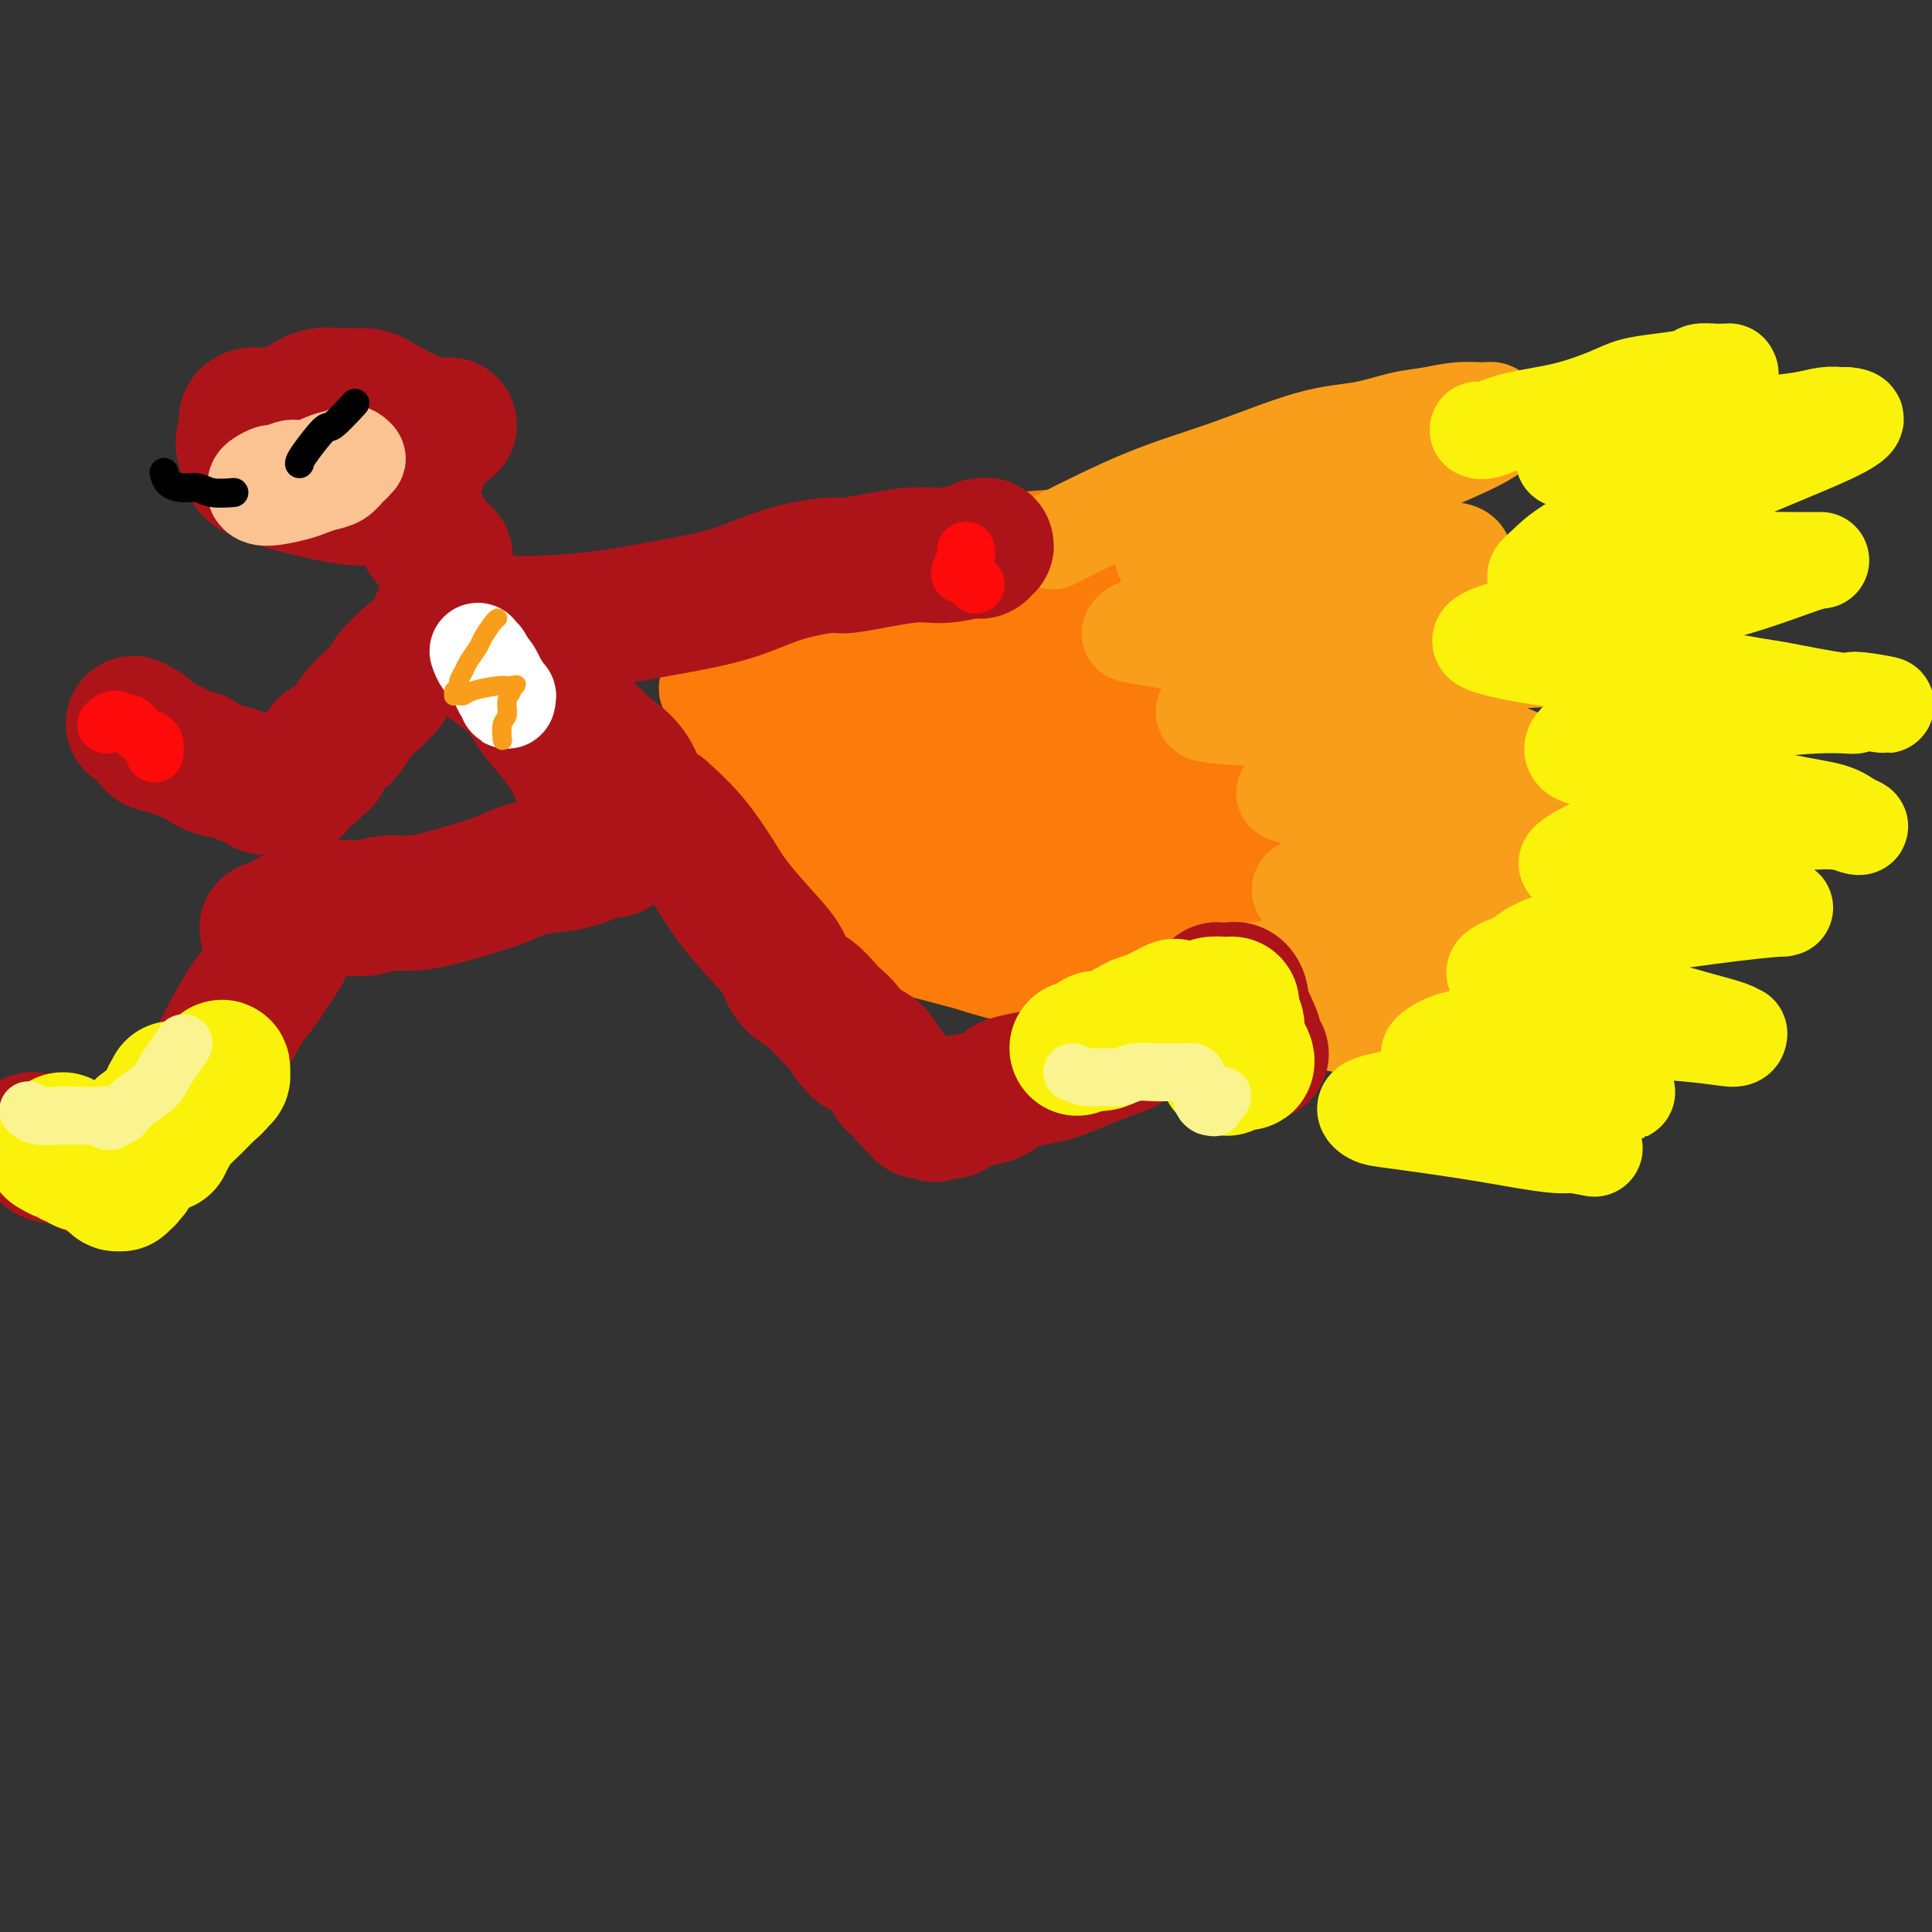
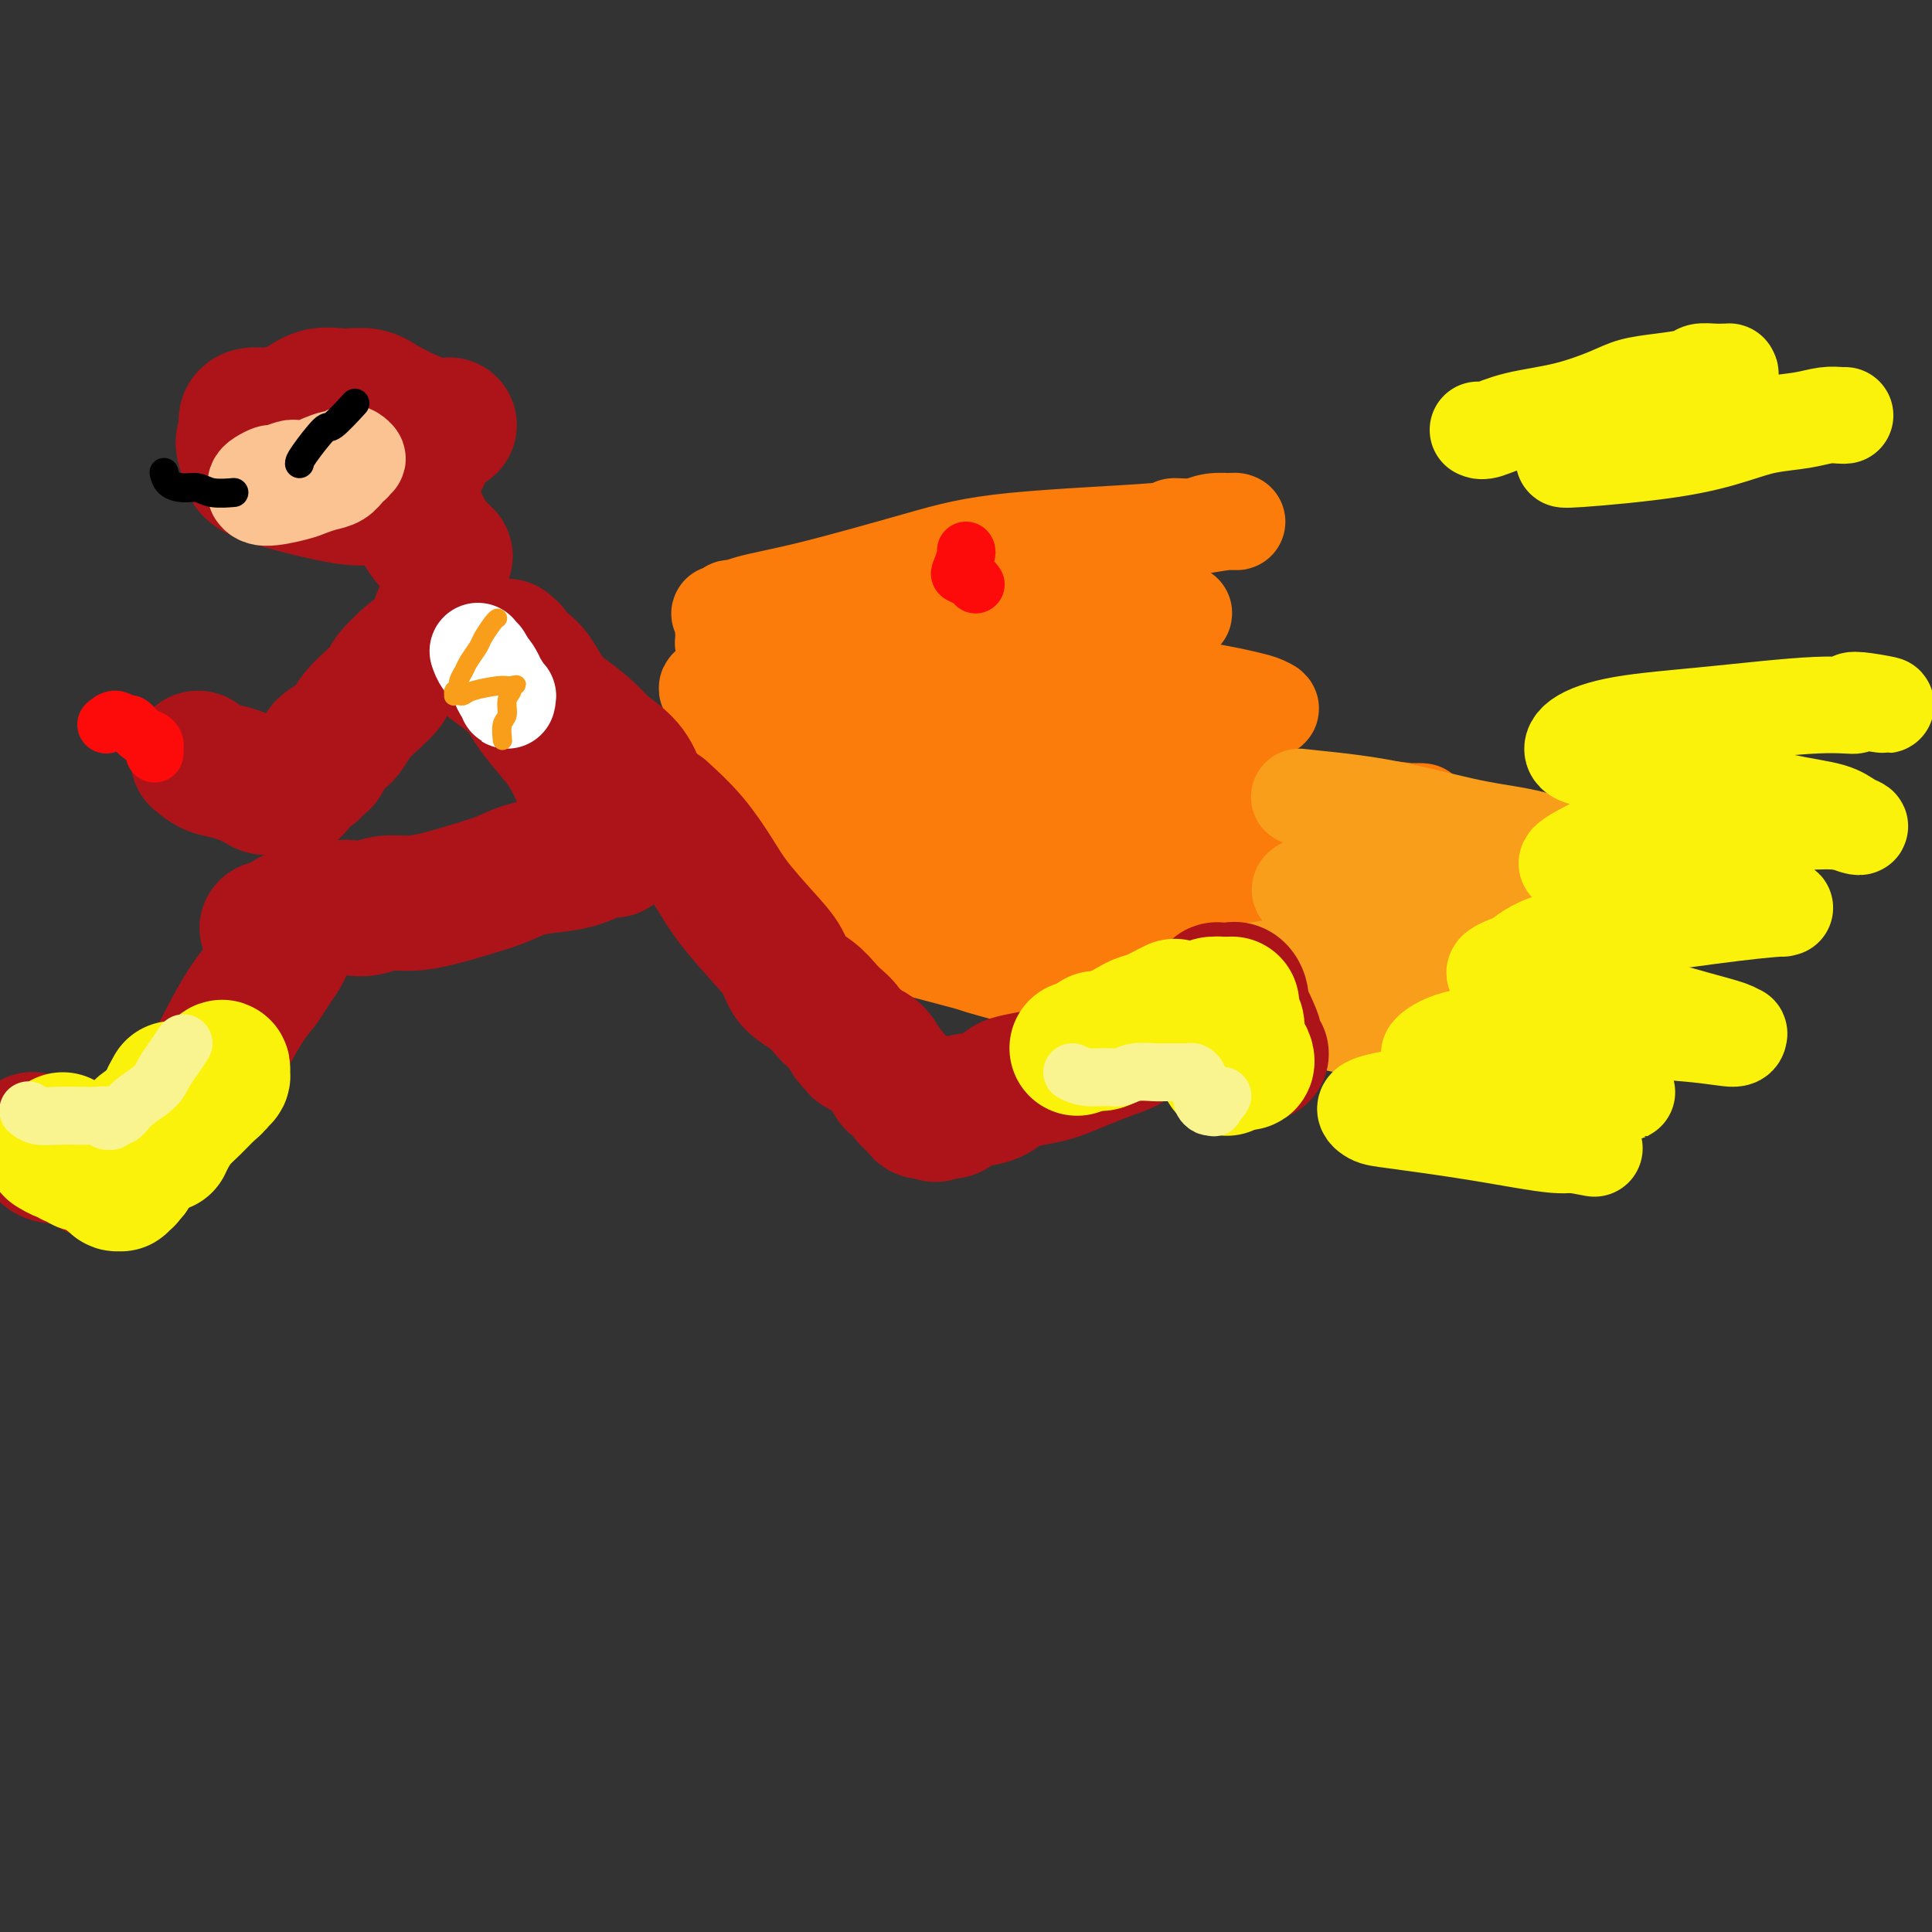
<svg xmlns="http://www.w3.org/2000/svg" viewBox="0 0 400 400" version="1.1">
  <rect x="0" y="0" width="400" height="400" fill="#333333" stroke="none" />
  <g fill="none" stroke="rgb(251,123,11)" stroke-width="20" stroke-linecap="round" stroke-linejoin="round">
    <path d="M166,125c0.000,0.000 0.100,0.100 0.1,0.1" />
    <path d="M152,126c-0.342,-0.117 -0.683,-0.233 -1,0c-0.317,0.233 -0.608,0.817 -1,1c-0.392,0.183 -0.883,-0.033 -1,0c-0.117,0.033 0.140,0.315 1,0c0.860,-0.315 2.322,-1.225 5,-2c2.678,-0.775 6.574,-1.413 13,-3c6.426,-1.587 15.384,-4.123 22,-6c6.616,-1.877 10.890,-3.095 20,-4c9.110,-0.905 23.055,-1.496 29,-2c5.945,-0.504 3.889,-0.920 4,-1c0.111,-0.080 2.387,0.175 4,0c1.613,-0.175 2.562,-0.779 4,-1c1.438,-0.221 3.366,-0.061 4,0c0.634,0.061 -0.026,0.021 0,0c0.026,-0.021 0.739,-0.022 1,0c0.261,0.022 0.071,0.066 0,0c-0.071,-0.066 -0.024,-0.242 -2,0c-1.976,0.242 -5.977,0.901 -12,2c-6.023,1.099 -14.070,2.636 -22,4c-7.930,1.364 -15.743,2.554 -23,4c-7.257,1.446 -13.957,3.147 -20,5c-6.043,1.853 -11.428,3.856 -16,5c-4.572,1.144 -8.330,1.428 -10,2c-1.670,0.572 -1.252,1.432 -1,2c0.252,0.568 0.337,0.845 0,1c-0.337,0.155 -1.096,0.187 1,0c2.096,-0.187 7.048,-0.594 12,-1" />
    <path d="M163,132c5.754,-0.503 13.638,-1.259 21,-2c7.362,-0.741 14.202,-1.466 21,-2c6.798,-0.534 13.552,-0.875 18,-1c4.448,-0.125 6.588,-0.033 9,0c2.412,0.033 5.094,0.007 7,0c1.906,-0.007 3.034,0.005 4,0c0.966,-0.005 1.769,-0.027 2,0c0.231,0.027 -0.109,0.103 0,0c0.109,-0.103 0.666,-0.385 -3,0c-3.666,0.385 -11.557,1.437 -22,3c-10.443,1.563 -23.438,3.638 -33,5c-9.562,1.362 -15.691,2.011 -21,3c-5.309,0.989 -9.799,2.319 -13,3c-3.201,0.681 -5.113,0.715 -6,1c-0.887,0.285 -0.748,0.823 0,1c0.748,0.177 2.106,-0.006 2,0c-0.106,0.006 -1.674,0.200 9,0c10.674,-0.200 33.592,-0.793 43,-1c9.408,-0.207 5.307,-0.028 9,0c3.693,0.028 15.181,-0.094 23,0c7.819,0.094 11.969,0.402 16,1c4.031,0.598 7.942,1.484 10,2c2.058,0.516 2.262,0.663 3,1c0.738,0.337 2.011,0.866 0,1c-2.011,0.134 -7.304,-0.127 -15,0c-7.696,0.127 -17.795,0.642 -29,2c-11.205,1.358 -23.517,3.558 -35,5c-11.483,1.442 -22.138,2.126 -29,3c-6.862,0.874 -9.931,1.937 -13,3" />
    <path d="M141,160c-18.756,2.390 -5.148,1.366 0,1c5.148,-0.366 1.834,-0.073 5,0c3.166,0.073 12.811,-0.074 21,0c8.189,0.074 14.920,0.370 23,1c8.080,0.630 17.508,1.594 22,2c4.492,0.406 4.047,0.252 13,1c8.953,0.748 27.304,2.396 38,3c10.696,0.604 13.737,0.162 18,0c4.263,-0.162 9.749,-0.045 12,0c2.251,0.045 1.268,0.016 1,0c-0.268,-0.016 0.180,-0.021 0,0c-0.180,0.021 -0.986,0.068 -2,0c-1.014,-0.068 -2.235,-0.253 -9,-1c-6.765,-0.747 -19.072,-2.058 -33,-3c-13.928,-0.942 -29.475,-1.517 -44,-1c-14.525,0.517 -28.026,2.125 -37,3c-8.974,0.875 -13.420,1.015 -16,1c-2.580,-0.015 -3.294,-0.186 -2,0c1.294,0.186 4.596,0.729 7,1c2.404,0.271 3.911,0.271 9,1c5.089,0.729 13.761,2.187 23,3c9.239,0.813 19.044,0.982 27,2c7.956,1.018 14.063,2.885 20,4c5.937,1.115 11.705,1.477 16,2c4.295,0.523 7.115,1.208 9,2c1.885,0.792 2.833,1.690 4,2c1.167,0.310 2.553,0.030 3,0c0.447,-0.030 -0.045,0.188 -1,0c-0.955,-0.188 -2.372,-0.781 -10,-2c-7.628,-1.219 -21.465,-3.062 -30,-4c-8.535,-0.938 -11.767,-0.969 -15,-1" />
    <path d="M213,177c-14.734,-1.129 -23.568,-0.453 -31,0c-7.432,0.453 -13.463,0.683 -18,1c-4.537,0.317 -7.579,0.723 -9,1c-1.421,0.277 -1.220,0.426 1,1c2.220,0.574 6.458,1.573 13,3c6.542,1.427 15.387,3.281 24,5c8.613,1.719 16.993,3.302 23,5c6.007,1.698 9.642,3.512 14,5c4.358,1.488 9.441,2.651 14,4c4.559,1.349 8.595,2.884 12,4c3.405,1.116 6.178,1.814 8,2c1.822,0.186 2.692,-0.138 3,0c0.308,0.138 0.053,0.738 -1,0c-1.053,-0.738 -2.905,-2.815 -8,-6c-5.095,-3.185 -13.433,-7.477 -23,-10c-9.567,-2.523 -20.364,-3.279 -31,-4c-10.636,-0.721 -21.110,-1.409 -29,-2c-7.890,-0.591 -13.196,-1.084 -17,-1c-3.804,0.084 -6.107,0.745 -7,1c-0.893,0.255 -0.375,0.103 0,0c0.375,-0.103 0.607,-0.158 1,0c0.393,0.158 0.947,0.529 10,3c9.053,2.471 26.604,7.043 34,9c7.396,1.957 4.636,1.299 7,2c2.364,0.701 9.854,2.761 15,4c5.146,1.239 7.950,1.656 10,2c2.050,0.344 3.345,0.614 4,1c0.655,0.386 0.670,0.887 1,1c0.330,0.113 0.973,-0.162 -1,-2c-1.973,-1.838 -6.564,-5.239 -13,-8c-6.436,-2.761 -14.718,-4.880 -23,-7" />
    <path d="M196,191c-7.261,-1.868 -13.912,-3.036 -19,-4c-5.088,-0.964 -8.612,-1.722 -11,-2c-2.388,-0.278 -3.641,-0.074 -4,0c-0.359,0.074 0.177,0.020 1,0c0.823,-0.020 1.932,-0.005 3,0c1.068,0.005 2.095,0.001 3,0c0.905,-0.001 1.687,-0.000 2,0c0.313,0.000 0.156,0.000 0,0" />
  </g>
  <g fill="none" stroke="rgb(249,158,27)" stroke-width="20" stroke-linecap="round" stroke-linejoin="round">
-     <path d="M218,112c6.546,-3.294 13.092,-6.588 19,-9c5.908,-2.412 11.176,-3.941 17,-6c5.824,-2.059 12.202,-4.646 17,-6c4.798,-1.354 8.017,-1.473 11,-2c2.983,-0.527 5.731,-1.463 8,-2c2.269,-0.537 4.061,-0.676 6,-1c1.939,-0.324 4.027,-0.832 6,-1c1.973,-0.168 3.833,0.003 5,0c1.167,-0.003 1.642,-0.179 2,0c0.358,0.179 0.600,0.715 1,1c0.400,0.285 0.958,0.319 1,1c0.042,0.681 -0.432,2.008 -4,4c-3.568,1.992 -10.228,4.650 -13,6c-2.772,1.350 -1.654,1.392 -8,3c-6.346,1.608 -20.155,4.781 -28,7c-7.845,2.219 -9.725,3.485 -11,4c-1.275,0.515 -1.945,0.279 -3,1c-1.055,0.721 -2.495,2.400 -3,3c-0.505,0.600 -0.075,0.123 1,0c1.075,-0.123 2.797,0.110 6,0c3.203,-0.110 7.889,-0.561 13,-1c5.111,-0.439 10.647,-0.864 15,-1c4.353,-0.136 7.524,0.019 10,0c2.476,-0.019 4.256,-0.212 6,0c1.744,0.212 3.451,0.827 5,1c1.549,0.173 2.940,-0.097 4,0c1.060,0.097 1.789,0.562 2,1c0.211,0.438 -0.097,0.849 0,1c0.097,0.151 0.599,0.043 -3,1c-3.599,0.957 -11.300,2.978 -19,5" />
-     <path d="M281,122c-8.326,1.683 -18.140,2.892 -26,4c-7.860,1.108 -13.766,2.115 -17,3c-3.234,0.885 -3.796,1.649 -4,2c-0.204,0.351 -0.051,0.290 4,1c4.051,0.710 11.999,2.190 20,3c8.001,0.810 16.057,0.948 24,1c7.943,0.052 15.775,0.017 23,0c7.225,-0.017 13.843,-0.018 19,0c5.157,0.018 8.853,0.053 11,0c2.147,-0.053 2.743,-0.194 3,0c0.257,0.194 0.173,0.723 0,1c-0.173,0.277 -0.434,0.303 -1,0c-0.566,-0.303 -1.435,-0.933 -6,-1c-4.565,-0.067 -12.825,0.430 -21,1c-8.175,0.570 -16.265,1.213 -25,2c-8.735,0.787 -18.116,1.718 -24,3c-5.884,1.282 -8.270,2.915 -10,4c-1.730,1.085 -2.803,1.624 0,2c2.803,0.376 9.482,0.591 14,1c4.518,0.409 6.877,1.014 12,2c5.123,0.986 13.012,2.355 19,3c5.988,0.645 10.076,0.565 13,1c2.924,0.435 4.684,1.383 6,2c1.316,0.617 2.188,0.903 3,1c0.812,0.097 1.563,0.003 2,0c0.437,-0.003 0.559,0.083 0,0c-0.559,-0.083 -1.799,-0.334 -6,0c-4.201,0.334 -11.363,1.255 -19,2c-7.637,0.745 -15.748,1.316 -21,2c-5.252,0.684 -7.643,1.481 -8,2c-0.357,0.519 1.322,0.759 3,1" />
    <path d="M269,165c3.147,0.391 9.515,0.869 16,2c6.485,1.131 13.087,2.916 18,4c4.913,1.084 8.137,1.467 11,2c2.863,0.533 5.363,1.217 7,2c1.637,0.783 2.410,1.665 3,2c0.590,0.335 0.998,0.124 1,0c0.002,-0.124 -0.402,-0.160 -2,0c-1.598,0.160 -4.392,0.517 -11,1c-6.608,0.483 -17.032,1.094 -25,2c-7.968,0.906 -13.481,2.109 -16,3c-2.519,0.891 -2.043,1.471 -1,2c1.043,0.529 2.653,1.007 7,2c4.347,0.993 11.431,2.501 18,4c6.569,1.499 12.623,2.991 17,4c4.377,1.009 7.078,1.536 9,2c1.922,0.464 3.066,0.864 0,1c-3.066,0.136 -10.341,0.008 -19,0c-8.659,-0.008 -18.700,0.104 -28,1c-9.300,0.896 -17.857,2.574 -23,4c-5.143,1.426 -6.872,2.598 -9,3c-2.128,0.402 -4.654,0.032 0,1c4.654,0.968 16.487,3.272 22,4c5.513,0.728 4.707,-0.120 7,0c2.293,0.120 7.687,1.207 11,2c3.313,0.793 4.546,1.290 6,2c1.454,0.710 3.130,1.631 4,2c0.870,0.369 0.935,0.184 1,0" />
    <path d="M293,217c8.500,1.833 4.250,0.917 0,0" />
  </g>
  <g fill="none" stroke="rgb(251,242,11)" stroke-width="20" stroke-linecap="round" stroke-linejoin="round">
    <path d="M306,89c0.404,0.186 0.809,0.373 2,0c1.191,-0.373 3.170,-1.304 6,-2c2.830,-0.696 6.513,-1.156 10,-2c3.487,-0.844 6.778,-2.072 9,-3c2.222,-0.928 3.375,-1.555 5,-2c1.625,-0.445 3.721,-0.708 6,-1c2.279,-0.292 4.739,-0.614 6,-1c1.261,-0.386 1.323,-0.835 2,-1c0.677,-0.165 1.971,-0.045 3,0c1.029,0.045 1.795,0.014 2,0c0.205,-0.014 -0.151,-0.010 0,0c0.151,0.010 0.809,0.026 1,0c0.191,-0.026 -0.086,-0.094 0,0c0.086,0.094 0.536,0.350 0,1c-0.536,0.650 -2.059,1.694 -4,3c-1.941,1.306 -4.300,2.876 -7,4c-2.700,1.124 -5.741,1.803 -9,3c-3.259,1.197 -6.734,2.910 -9,4c-2.266,1.090 -3.321,1.555 -4,2c-0.679,0.445 -0.980,0.870 -1,1c-0.020,0.130 0.242,-0.035 0,0c-0.242,0.035 -0.989,0.269 3,0c3.989,-0.269 12.713,-1.043 19,-2c6.287,-0.957 10.136,-2.099 13,-3c2.864,-0.901 4.743,-1.562 7,-2c2.257,-0.438 4.894,-0.654 7,-1c2.106,-0.346 3.682,-0.824 5,-1c1.318,-0.176 2.376,-0.050 3,0c0.624,0.050 0.812,0.025 1,0" />
-     <path d="M382,86c6.919,0.225 -4.285,4.788 -12,8c-7.715,3.212 -11.942,5.074 -17,7c-5.058,1.926 -10.949,3.917 -16,6c-5.051,2.083 -9.263,4.257 -12,6c-2.737,1.743 -3.998,3.053 -5,4c-1.002,0.947 -1.746,1.529 -2,2c-0.254,0.471 -0.018,0.830 1,1c1.018,0.170 2.819,0.151 6,0c3.181,-0.151 7.742,-0.433 12,-1c4.258,-0.567 8.214,-1.420 12,-2c3.786,-0.580 7.403,-0.888 11,-1c3.597,-0.112 7.175,-0.029 10,0c2.825,0.029 4.897,0.003 6,0c1.103,-0.003 1.236,0.018 1,0c-0.236,-0.018 -0.843,-0.076 -4,1c-3.157,1.076 -8.866,3.285 -15,5c-6.134,1.715 -12.694,2.935 -20,4c-7.306,1.065 -15.358,1.976 -21,3c-5.642,1.024 -8.875,2.161 -10,3c-1.125,0.839 -0.141,1.381 2,2c2.141,0.619 5.440,1.316 10,2c4.560,0.684 10.380,1.353 16,2c5.620,0.647 11.039,1.270 16,2c4.961,0.730 9.464,1.567 12,2c2.536,0.433 3.106,0.463 6,1c2.894,0.537 8.113,1.582 11,2c2.887,0.418 3.444,0.209 4,0" />
    <path d="M384,145c12.147,1.943 4.013,0.302 1,0c-3.013,-0.302 -0.905,0.737 -1,1c-0.095,0.263 -2.393,-0.249 -8,0c-5.607,0.249 -14.525,1.258 -22,2c-7.475,0.742 -13.509,1.215 -18,2c-4.491,0.785 -7.440,1.880 -9,3c-1.560,1.120 -1.730,2.264 -1,3c0.730,0.736 2.359,1.066 7,2c4.641,0.934 12.295,2.474 19,4c6.705,1.526 12.461,3.037 17,4c4.539,0.963 7.861,1.378 10,2c2.139,0.622 3.093,1.451 4,2c0.907,0.549 1.766,0.819 2,1c0.234,0.181 -0.156,0.274 -1,0c-0.844,-0.274 -2.143,-0.915 -5,-1c-2.857,-0.085 -7.274,0.388 -13,0c-5.726,-0.388 -12.763,-1.635 -21,0c-8.237,1.635 -17.676,6.154 -20,8c-2.324,1.846 2.467,1.020 9,2c6.533,0.980 14.807,3.765 20,5c5.193,1.235 7.306,0.919 9,1c1.694,0.081 2.970,0.559 4,1c1.030,0.441 1.812,0.845 2,1c0.188,0.155 -0.220,0.060 0,0c0.220,-0.060 1.067,-0.085 0,0c-1.067,0.085 -4.049,0.281 -10,1c-5.951,0.719 -14.871,1.963 -22,3c-7.129,1.037 -12.465,1.868 -16,3c-3.535,1.132 -5.267,2.566 -7,4" />
    <path d="M314,199c-8.453,2.679 -3.085,3.376 0,4c3.085,0.624 3.888,1.177 8,2c4.112,0.823 11.532,1.918 17,3c5.468,1.082 8.982,2.151 12,3c3.018,0.849 5.538,1.479 7,2c1.462,0.521 1.865,0.934 2,1c0.135,0.066 0.002,-0.215 0,0c-0.002,0.215 0.127,0.925 -1,1c-1.127,0.075 -3.511,-0.484 -9,-1c-5.489,-0.516 -14.083,-0.988 -22,-1c-7.917,-0.012 -15.158,0.437 -20,1c-4.842,0.563 -7.285,1.238 -9,2c-1.715,0.762 -2.703,1.609 -3,2c-0.297,0.391 0.096,0.325 3,1c2.904,0.675 8.320,2.089 13,3c4.680,0.911 8.624,1.317 12,2c3.376,0.683 6.185,1.642 8,2c1.815,0.358 2.638,0.116 3,0c0.362,-0.116 0.264,-0.106 1,0c0.736,0.106 2.308,0.309 -2,0c-4.308,-0.309 -14.495,-1.128 -23,-1c-8.505,0.128 -15.326,1.203 -20,2c-4.674,0.797 -7.200,1.316 -8,2c-0.800,0.684 0.127,1.532 1,2c0.873,0.468 1.690,0.556 5,1c3.310,0.444 9.111,1.243 14,2c4.889,0.757 8.867,1.471 12,2c3.133,0.529 5.420,0.873 7,1c1.580,0.127 2.451,0.036 3,0c0.549,-0.036 0.774,-0.018 1,0" />
    <path d="M326,237c7.167,1.333 3.583,0.667 0,0" />
  </g>
  <g fill="none" stroke="rgb(173,20,25)" stroke-width="28" stroke-linecap="round" stroke-linejoin="round">
    <path d="M93,88c-1.392,0.083 -2.784,0.166 -4,0c-1.216,-0.166 -2.255,-0.580 -3,-1c-0.745,-0.420 -1.194,-0.844 -3,-1c-1.806,-0.156 -4.967,-0.042 -7,0c-2.033,0.042 -2.938,0.011 -4,0c-1.062,-0.011 -2.281,-0.004 -4,0c-1.719,0.004 -3.939,0.004 -6,0c-2.061,-0.004 -3.962,-0.014 -5,0c-1.038,0.014 -1.212,0.051 -2,0c-0.788,-0.051 -2.191,-0.189 -3,0c-0.809,0.189 -1.023,0.704 -1,1c0.023,0.296 0.285,0.374 1,1c0.715,0.626 1.885,1.799 4,3c2.115,1.201 5.174,2.429 7,3c1.826,0.571 2.417,0.486 4,1c1.583,0.514 4.157,1.628 7,2c2.843,0.372 5.956,0.001 7,0c1.044,-0.001 0.019,0.367 1,0c0.981,-0.367 3.969,-1.470 5,-2c1.031,-0.530 0.107,-0.487 0,-1c-0.107,-0.513 0.605,-1.581 1,-2c0.395,-0.419 0.473,-0.189 0,-1c-0.473,-0.811 -1.497,-2.664 -3,-4c-1.503,-1.336 -3.486,-2.153 -5,-3c-1.514,-0.847 -2.561,-1.722 -4,-2c-1.439,-0.278 -3.272,0.040 -5,0c-1.728,-0.040 -3.351,-0.440 -5,0c-1.649,0.440 -3.325,1.720 -5,3" />
    <path d="M61,85c-2.863,0.502 -2.522,0.256 -4,1c-1.478,0.744 -4.775,2.478 -6,4c-1.225,1.522 -0.380,2.832 0,4c0.380,1.168 0.293,2.192 1,3c0.707,0.808 2.208,1.398 4,2c1.792,0.602 3.873,1.215 7,2c3.127,0.785 7.298,1.741 10,2c2.702,0.259 3.935,-0.178 5,0c1.065,0.178 1.963,0.973 3,1c1.037,0.027 2.214,-0.713 3,-1c0.786,-0.287 1.182,-0.122 1,-1c-0.182,-0.878 -0.942,-2.799 -2,-5c-1.058,-2.201 -2.413,-4.681 -4,-6c-1.587,-1.319 -3.407,-1.478 -5,-2c-1.593,-0.522 -2.960,-1.408 -4,-2c-1.040,-0.592 -1.753,-0.890 -3,-1c-1.247,-0.110 -3.028,-0.032 -4,0c-0.972,0.032 -1.136,0.020 -2,1c-0.864,0.980 -2.427,2.953 -3,4c-0.573,1.047 -0.154,1.166 0,2c0.154,0.834 0.044,2.381 0,3c-0.044,0.619 -0.022,0.309 0,0" />
    <path d="M76,97c0.780,-0.126 1.560,-0.252 3,1c1.440,1.252 3.538,3.880 5,6c1.462,2.120 2.286,3.730 3,5c0.714,1.270 1.317,2.198 2,3c0.683,0.802 1.445,1.478 2,2c0.555,0.522 0.902,0.891 1,1c0.098,0.109 -0.055,-0.041 0,0c0.055,0.041 0.316,0.273 0,0c-0.316,-0.273 -1.208,-1.053 -2,-2c-0.792,-0.947 -1.482,-2.063 -2,-3c-0.518,-0.937 -0.862,-1.696 -1,-2c-0.138,-0.304 -0.069,-0.152 0,0" />
-     <path d="M105,129c2.291,0.069 4.582,0.139 8,0c3.418,-0.139 7.964,-0.486 12,-1c4.036,-0.514 7.562,-1.193 12,-2c4.438,-0.807 9.789,-1.741 14,-3c4.211,-1.259 7.281,-2.844 11,-4c3.719,-1.156 8.086,-1.883 10,-2c1.914,-0.117 1.373,0.375 4,0c2.627,-0.375 8.420,-1.617 12,-2c3.580,-0.383 4.945,0.093 7,0c2.055,-0.093 4.798,-0.756 6,-1c1.202,-0.244 0.861,-0.069 1,0c0.139,0.069 0.756,0.033 1,0c0.244,-0.033 0.114,-0.061 0,0c-0.114,0.061 -0.213,0.213 0,0c0.213,-0.213 0.737,-0.789 1,-1c0.263,-0.211 0.263,-0.057 0,0c-0.263,0.057 -0.789,0.016 -1,0c-0.211,-0.016 -0.105,-0.008 0,0" />
    <path d="M91,128c1.482,1.750 2.963,3.499 6,6c3.037,2.501 7.628,5.752 12,9c4.372,3.248 8.525,6.492 12,9c3.475,2.508 6.272,4.281 8,6c1.728,1.719 2.387,3.385 3,5c0.613,1.615 1.182,3.178 2,4c0.818,0.822 1.886,0.903 2,1c0.114,0.097 -0.726,0.208 -1,0c-0.274,-0.208 0.018,-0.736 0,-1c-0.018,-0.264 -0.346,-0.262 -1,-1c-0.654,-0.738 -1.632,-2.214 -3,-4c-1.368,-1.786 -3.124,-3.883 -5,-6c-1.876,-2.117 -3.871,-4.255 -6,-6c-2.129,-1.745 -4.392,-3.098 -6,-5c-1.608,-1.902 -2.561,-4.353 -4,-6c-1.439,-1.647 -3.365,-2.490 -4,-3c-0.635,-0.510 0.021,-0.688 0,-1c-0.021,-0.312 -0.718,-0.758 -1,-1c-0.282,-0.242 -0.147,-0.281 0,0c0.147,0.281 0.308,0.880 1,3c0.692,2.120 1.915,5.759 4,9c2.085,3.241 5.032,6.084 7,9c1.968,2.916 2.958,5.906 4,8c1.042,2.094 2.135,3.293 3,4c0.865,0.707 1.502,0.921 2,1c0.498,0.079 0.857,0.023 1,0c0.143,-0.023 0.072,-0.011 0,0" />
    <path d="M127,176c-0.431,0.054 -0.863,0.108 -1,0c-0.137,-0.108 0.019,-0.377 -1,0c-1.019,0.377 -3.214,1.399 -5,2c-1.786,0.601 -3.162,0.780 -5,1c-1.838,0.220 -4.139,0.480 -6,1c-1.861,0.520 -3.281,1.301 -5,2c-1.719,0.699 -3.737,1.315 -6,2c-2.263,0.685 -4.769,1.438 -7,2c-2.231,0.562 -4.185,0.934 -6,1c-1.815,0.066 -3.490,-0.174 -5,0c-1.510,0.174 -2.855,0.764 -4,1c-1.145,0.236 -2.090,0.120 -3,0c-0.910,-0.120 -1.785,-0.242 -3,0c-1.215,0.242 -2.769,0.850 -4,1c-1.231,0.150 -2.137,-0.157 -3,0c-0.863,0.157 -1.683,0.778 -2,1c-0.317,0.222 -0.133,0.045 0,0c0.133,-0.045 0.214,0.040 0,0c-0.214,-0.040 -0.724,-0.207 -1,0c-0.276,0.207 -0.320,0.788 0,1c0.320,0.212 1.003,0.057 1,0c-0.003,-0.057 -0.693,-0.015 -1,0c-0.307,0.015 -0.231,0.004 0,0c0.231,-0.004 0.615,-0.002 1,0" />
    <path d="M61,191c-10.513,2.337 -3.794,0.679 -1,0c2.794,-0.679 1.664,-0.379 1,0c-0.664,0.379 -0.861,0.838 -1,1c-0.139,0.162 -0.220,0.029 0,0c0.220,-0.029 0.739,0.048 1,0c0.261,-0.048 0.262,-0.220 0,0c-0.262,0.220 -0.788,0.832 -1,1c-0.212,0.168 -0.112,-0.107 0,0c0.112,0.107 0.234,0.598 0,1c-0.234,0.402 -0.825,0.715 -1,1c-0.175,0.285 0.064,0.541 0,1c-0.064,0.459 -0.432,1.121 -1,2c-0.568,0.879 -1.335,1.974 -2,3c-0.665,1.026 -1.228,1.981 -2,3c-0.772,1.019 -1.755,2.101 -3,4c-1.245,1.899 -2.753,4.614 -4,7c-1.247,2.386 -2.232,4.443 -3,6c-0.768,1.557 -1.320,2.614 -3,4c-1.680,1.386 -4.489,3.103 -6,5c-1.511,1.897 -1.724,3.976 -2,5c-0.276,1.024 -0.614,0.992 -1,1c-0.386,0.008 -0.822,0.055 -1,0c-0.178,-0.055 -0.100,-0.214 0,0c0.100,0.214 0.223,0.800 0,1c-0.223,0.200 -0.791,0.016 -1,0c-0.209,-0.016 -0.060,0.138 0,0c0.060,-0.138 0.030,-0.569 0,-1" />
    <path d="M30,236c-2.154,2.364 -0.539,0.773 0,0c0.539,-0.773 0.001,-0.729 0,-1c-0.001,-0.271 0.536,-0.856 1,-1c0.464,-0.144 0.856,0.154 1,0c0.144,-0.154 0.041,-0.758 0,-1c-0.041,-0.242 -0.021,-0.121 0,0" />
    <path d="M22,243c-0.963,-0.212 -1.926,-0.425 -3,-1c-1.074,-0.575 -2.260,-1.513 -4,-2c-1.740,-0.487 -4.033,-0.522 -5,-1c-0.967,-0.478 -0.606,-1.398 -1,-2c-0.394,-0.602 -1.541,-0.886 -2,-1c-0.459,-0.114 -0.229,-0.057 0,0" />
    <path d="M137,168c2.050,1.877 4.101,3.754 6,6c1.899,2.246 3.648,4.859 5,7c1.352,2.141 2.308,3.808 4,6c1.692,2.192 4.120,4.909 6,7c1.880,2.091 3.213,3.557 4,5c0.787,1.443 1.027,2.862 2,4c0.973,1.138 2.680,1.996 4,3c1.320,1.004 2.253,2.153 3,3c0.747,0.847 1.310,1.390 2,2c0.690,0.610 1.509,1.287 2,2c0.491,0.713 0.654,1.463 1,2c0.346,0.537 0.876,0.862 1,1c0.124,0.138 -0.158,0.090 0,0c0.158,-0.090 0.755,-0.220 1,0c0.245,0.220 0.136,0.791 0,1c-0.136,0.209 -0.301,0.056 0,0c0.301,-0.056 1.067,-0.013 1,0c-0.067,0.013 -0.968,-0.002 -1,0c-0.032,0.002 0.806,0.021 1,0c0.194,-0.021 -0.255,-0.083 0,0c0.255,0.083 1.216,0.309 2,1c0.784,0.691 1.392,1.845 2,3" />
    <path d="M183,221c3.206,3.354 1.719,2.740 2,3c0.281,0.260 2.328,1.394 3,2c0.672,0.606 -0.030,0.684 0,1c0.030,0.316 0.792,0.870 1,1c0.208,0.130 -0.137,-0.162 0,0c0.137,0.162 0.755,0.779 1,1c0.245,0.221 0.117,0.045 0,0c-0.117,-0.045 -0.222,0.040 0,0c0.222,-0.040 0.773,-0.207 1,0c0.227,0.207 0.130,0.788 0,1c-0.130,0.212 -0.295,0.057 0,0c0.295,-0.057 1.048,-0.015 1,0c-0.048,0.015 -0.898,0.004 -1,0c-0.102,-0.004 0.542,-0.001 1,0c0.458,0.001 0.729,0.001 1,0" />
    <path d="M193,230c1.482,1.392 0.186,0.373 0,0c-0.186,-0.373 0.739,-0.100 1,0c0.261,0.100 -0.141,0.027 0,0c0.141,-0.027 0.825,-0.006 1,0c0.175,0.006 -0.161,-0.001 0,0c0.161,0.001 0.817,0.011 1,0c0.183,-0.011 -0.107,-0.043 0,0c0.107,0.043 0.610,0.163 1,0c0.390,-0.163 0.668,-0.607 1,-1c0.332,-0.393 0.718,-0.735 2,-1c1.282,-0.265 3.461,-0.451 5,-1c1.539,-0.549 2.437,-1.459 3,-2c0.563,-0.541 0.789,-0.711 2,-1c1.211,-0.289 3.407,-0.696 5,-1c1.593,-0.304 2.583,-0.505 4,-1c1.417,-0.495 3.262,-1.284 5,-2c1.738,-0.716 3.369,-1.358 5,-2" />
    <path d="M229,218c6.336,-2.217 4.175,-1.760 4,-2c-0.175,-0.240 1.637,-1.178 3,-2c1.363,-0.822 2.277,-1.527 3,-2c0.723,-0.473 1.253,-0.714 2,-1c0.747,-0.286 1.709,-0.616 2,-1c0.291,-0.384 -0.090,-0.821 0,-1c0.090,-0.179 0.650,-0.099 1,0c0.350,0.099 0.490,0.219 1,0c0.510,-0.219 1.389,-0.776 2,-1c0.611,-0.224 0.955,-0.115 1,0c0.045,0.115 -0.208,0.237 0,0c0.208,-0.237 0.878,-0.834 1,-1c0.122,-0.166 -0.303,0.099 0,0c0.303,-0.099 1.334,-0.562 2,-1c0.666,-0.438 0.966,-0.849 1,-1c0.034,-0.151 -0.197,-0.040 0,0c0.197,0.040 0.824,0.011 1,0c0.176,-0.011 -0.097,-0.003 0,0c0.097,0.003 0.565,-0.001 1,0c0.435,0.001 0.839,0.005 1,0c0.161,-0.005 0.081,-0.019 0,0c-0.081,0.019 -0.162,0.070 0,0c0.162,-0.070 0.568,-0.262 1,0c0.432,0.262 0.889,0.977 1,2c0.111,1.023 -0.124,2.352 0,3c0.124,0.648 0.607,0.614 1,1c0.393,0.386 0.697,1.193 1,2" />
    <path d="M259,213c0.940,1.798 0.792,2.292 1,3c0.208,0.708 0.774,1.631 1,2c0.226,0.369 0.113,0.185 0,0" />
    <path d="M87,135c-0.404,0.011 -0.808,0.022 -2,1c-1.192,0.978 -3.173,2.923 -4,4c-0.827,1.077 -0.499,1.286 -1,2c-0.501,0.714 -1.830,1.934 -3,3c-1.170,1.066 -2.179,1.977 -3,3c-0.821,1.023 -1.452,2.159 -2,3c-0.548,0.841 -1.012,1.387 -2,2c-0.988,0.613 -2.499,1.291 -3,2c-0.501,0.709 0.007,1.447 0,2c-0.007,0.553 -0.530,0.922 -1,1c-0.470,0.078 -0.886,-0.134 -1,0c-0.114,0.134 0.075,0.614 0,1c-0.075,0.386 -0.413,0.678 -1,1c-0.587,0.322 -1.424,0.675 -2,1c-0.576,0.325 -0.890,0.623 -1,1c-0.110,0.377 -0.014,0.833 0,1c0.014,0.167 -0.052,0.045 0,0c0.052,-0.045 0.223,-0.012 0,0c-0.223,0.012 -0.841,0.004 -1,0c-0.159,-0.004 0.140,-0.003 0,0c-0.140,0.003 -0.718,0.008 -1,0c-0.282,-0.008 -0.266,-0.029 -1,0c-0.734,0.029 -2.216,0.107 -3,0c-0.784,-0.107 -0.870,-0.400 -2,-1c-1.130,-0.600 -3.304,-1.508 -5,-2c-1.696,-0.492 -2.913,-0.569 -4,-1c-1.087,-0.431 -2.043,-1.215 -3,-2" />
-     <path d="M41,157c-3.987,-1.190 -3.955,-1.664 -5,-2c-1.045,-0.336 -3.167,-0.533 -4,-1c-0.833,-0.467 -0.378,-1.203 -1,-2c-0.622,-0.797 -2.321,-1.656 -3,-2c-0.679,-0.344 -0.340,-0.172 0,0" />
  </g>
  <g fill="none" stroke="rgb(252,195,146)" stroke-width="20" stroke-linecap="round" stroke-linejoin="round">
    <path d="M67,97c-0.861,0.000 -1.723,0.000 -2,0c-0.277,-0.000 0.030,-0.001 0,0c-0.030,0.001 -0.397,0.004 -1,0c-0.603,-0.004 -1.442,-0.016 -2,0c-0.558,0.016 -0.836,0.060 -1,0c-0.164,-0.060 -0.216,-0.223 -1,0c-0.784,0.223 -2.301,0.833 -3,1c-0.699,0.167 -0.579,-0.109 -1,0c-0.421,0.109 -1.381,0.602 -2,1c-0.619,0.398 -0.896,0.700 -1,1c-0.104,0.300 -0.036,0.599 0,1c0.036,0.401 0.039,0.903 0,1c-0.039,0.097 -0.121,-0.212 0,0c0.121,0.212 0.445,0.944 2,1c1.555,0.056 4.343,-0.566 6,-1c1.657,-0.434 2.185,-0.681 3,-1c0.815,-0.319 1.917,-0.712 3,-1c1.083,-0.288 2.147,-0.473 3,-1c0.853,-0.527 1.495,-1.395 2,-2c0.505,-0.605 0.872,-0.946 1,-1c0.128,-0.054 0.017,0.178 0,0c-0.017,-0.178 0.059,-0.767 0,-1c-0.059,-0.233 -0.253,-0.111 0,0c0.253,0.111 0.954,0.210 1,0c0.046,-0.210 -0.562,-0.730 -1,-1c-0.438,-0.270 -0.705,-0.289 -1,0c-0.295,0.289 -0.618,0.885 -1,1c-0.382,0.115 -0.823,-0.253 -2,0c-1.177,0.253 -3.088,1.126 -5,2" />
    <path d="M64,97c-2.121,0.491 -2.425,0.720 -3,1c-0.575,0.280 -1.422,0.611 -2,1c-0.578,0.389 -0.887,0.836 -1,1c-0.113,0.164 -0.030,0.044 0,0c0.030,-0.044 0.009,-0.013 0,0c-0.009,0.013 -0.004,0.006 0,0" />
  </g>
  <g fill="none" stroke="rgb(0,0,0)" stroke-width="6" stroke-linecap="round" stroke-linejoin="round">
    <path d="M62,96c-0.002,-0.278 -0.003,-0.555 1,-2c1.003,-1.445 3.011,-4.057 4,-5c0.989,-0.943 0.959,-0.215 2,-1c1.041,-0.785 3.155,-3.081 4,-4c0.845,-0.919 0.423,-0.459 0,0" />
    <path d="M48,102c0.380,-0.031 0.761,-0.063 0,0c-0.761,0.063 -2.663,0.220 -4,0c-1.337,-0.220 -2.110,-0.816 -3,-1c-0.890,-0.184 -1.898,0.043 -3,0c-1.102,-0.043 -2.297,-0.358 -3,-1c-0.703,-0.642 -0.915,-1.612 -1,-2c-0.085,-0.388 -0.042,-0.194 0,0" />
  </g>
  <g fill="none" stroke="rgb(255,255,255)" stroke-width="20" stroke-linecap="round" stroke-linejoin="round">
    <path d="M100,136c1.042,1.763 2.084,3.526 3,5c0.916,1.474 1.707,2.658 2,3c0.293,0.342 0.087,-0.156 0,0c-0.087,0.156 -0.054,0.968 0,1c0.054,0.032 0.130,-0.717 0,-1c-0.130,-0.283 -0.466,-0.101 -1,-1c-0.534,-0.899 -1.267,-2.880 -2,-4c-0.733,-1.120 -1.467,-1.378 -2,-2c-0.533,-0.622 -0.867,-1.606 -1,-2c-0.133,-0.394 -0.067,-0.197 0,0" />
  </g>
  <g fill="none" stroke="rgb(249,158,27)" stroke-width="4" stroke-linecap="round" stroke-linejoin="round">
    <path d="M103,128c-0.212,0.123 -0.424,0.245 -1,1c-0.576,0.755 -1.517,2.141 -2,3c-0.483,0.859 -0.508,1.190 -1,2c-0.492,0.810 -1.451,2.098 -2,3c-0.549,0.902 -0.687,1.418 -1,2c-0.313,0.582 -0.802,1.232 -1,2c-0.198,0.768 -0.106,1.656 0,2c0.106,0.344 0.228,0.145 0,0c-0.228,-0.145 -0.804,-0.234 -1,0c-0.196,0.234 -0.011,0.792 0,1c0.011,0.208 -0.152,0.066 0,0c0.152,-0.066 0.618,-0.056 1,0c0.382,0.056 0.681,0.159 1,0c0.319,-0.159 0.660,-0.578 2,-1c1.340,-0.422 3.680,-0.845 5,-1c1.320,-0.155 1.622,-0.042 2,0c0.378,0.042 0.833,0.011 1,0c0.167,-0.011 0.048,-0.003 0,0c-0.048,0.003 -0.024,0.002 0,0" />
    <path d="M106,142c1.839,-0.349 0.436,-0.222 0,0c-0.436,0.222 0.093,0.540 0,1c-0.093,0.460 -0.810,1.062 -1,2c-0.190,0.938 0.145,2.213 0,3c-0.145,0.787 -0.771,1.087 -1,2c-0.229,0.913 -0.062,2.438 0,3c0.062,0.562 0.018,0.161 0,0c-0.018,-0.161 -0.009,-0.080 0,0" />
  </g>
  <g fill="none" stroke="rgb(251,242,11)" stroke-width="28" stroke-linecap="round" stroke-linejoin="round">
    <path d="M223,217c2.494,-0.881 4.988,-1.762 6,-2c1.012,-0.238 0.542,0.167 3,-1c2.458,-1.167 7.845,-3.905 10,-5c2.155,-1.095 1.077,-0.548 0,0" />
    <path d="M227,215c0.406,-0.024 0.811,-0.048 1,0c0.189,0.048 0.161,0.168 1,0c0.839,-0.168 2.546,-0.622 4,-1c1.454,-0.378 2.654,-0.678 4,-1c1.346,-0.322 2.838,-0.664 4,-1c1.162,-0.336 1.995,-0.664 3,-1c1.005,-0.336 2.182,-0.678 3,-1c0.818,-0.322 1.277,-0.623 2,-1c0.723,-0.377 1.710,-0.829 2,-1c0.290,-0.171 -0.119,-0.062 0,0c0.119,0.062 0.764,0.076 1,0c0.236,-0.076 0.062,-0.244 0,0c-0.062,0.244 -0.013,0.898 0,1c0.013,0.102 -0.012,-0.349 0,0c0.012,0.349 0.059,1.496 0,2c-0.059,0.504 -0.226,0.363 0,1c0.226,0.637 0.845,2.052 1,3c0.155,0.948 -0.155,1.431 0,2c0.155,0.569 0.773,1.225 1,2c0.227,0.775 0.061,1.670 0,2c-0.061,0.330 -0.017,0.094 0,0c0.017,-0.094 0.009,-0.047 0,0" />
    <path d="M245,212c0.234,0.112 0.468,0.223 1,0c0.532,-0.223 1.362,-0.782 2,-1c0.638,-0.218 1.085,-0.096 2,0c0.915,0.096 2.298,0.165 3,0c0.702,-0.165 0.724,-0.566 1,-1c0.276,-0.434 0.806,-0.902 1,-1c0.194,-0.098 0.052,0.173 0,0c-0.052,-0.173 -0.015,-0.790 0,-1c0.015,-0.210 0.008,-0.012 0,0c-0.008,0.012 -0.016,-0.163 0,0c0.016,0.163 0.056,0.663 0,1c-0.056,0.337 -0.207,0.510 0,1c0.207,0.490 0.773,1.297 1,2c0.227,0.703 0.114,1.303 0,2c-0.114,0.697 -0.228,1.492 0,2c0.228,0.508 0.797,0.729 1,1c0.203,0.271 0.041,0.591 0,1c-0.041,0.409 0.039,0.906 0,1c-0.039,0.094 -0.199,-0.215 0,0c0.199,0.215 0.756,0.956 1,1c0.244,0.044 0.174,-0.608 0,-1c-0.174,-0.392 -0.453,-0.525 -1,-1c-0.547,-0.475 -1.363,-1.292 -2,-2c-0.637,-0.708 -1.095,-1.306 -2,-2c-0.905,-0.694 -2.259,-1.484 -3,-2c-0.741,-0.516 -0.871,-0.758 -1,-1" />
-     <path d="M249,211c-1.603,-1.468 -1.609,-1.139 -2,-1c-0.391,0.139 -1.165,0.086 -2,0c-0.835,-0.086 -1.729,-0.205 -3,0c-1.271,0.205 -2.919,0.734 -4,1c-1.081,0.266 -1.596,0.267 -3,1c-1.404,0.733 -3.696,2.196 -5,3c-1.304,0.804 -1.620,0.947 -2,1c-0.380,0.053 -0.823,0.015 -1,0c-0.177,-0.015 -0.089,-0.008 0,0" />
+     <path d="M249,211c-1.603,-1.468 -1.609,-1.139 -2,-1c-0.391,0.139 -1.165,0.086 -2,0c-0.835,-0.086 -1.729,-0.205 -3,0c-1.271,0.205 -2.919,0.734 -4,1c-1.081,0.266 -1.596,0.267 -3,1c-1.404,0.733 -3.696,2.196 -5,3c-1.304,0.804 -1.620,0.947 -2,1c-0.177,-0.015 -0.089,-0.008 0,0" />
    <path d="M13,236c1.232,0.673 2.464,1.347 3,2c0.536,0.653 0.377,1.286 1,2c0.623,0.714 2.027,1.511 3,2c0.973,0.489 1.513,0.671 2,1c0.487,0.329 0.919,0.806 1,1c0.081,0.194 -0.190,0.106 0,0c0.190,-0.106 0.839,-0.229 1,0c0.161,0.229 -0.167,0.809 0,1c0.167,0.191 0.829,-0.006 1,0c0.171,0.006 -0.147,0.214 0,0c0.147,-0.214 0.761,-0.852 1,-1c0.239,-0.148 0.105,0.194 0,0c-0.105,-0.194 -0.180,-0.923 0,-1c0.180,-0.077 0.615,0.499 1,0c0.385,-0.499 0.719,-2.073 1,-3c0.281,-0.927 0.510,-1.207 1,-2c0.490,-0.793 1.242,-2.099 2,-3c0.758,-0.901 1.523,-1.396 2,-2c0.477,-0.604 0.667,-1.316 1,-2c0.333,-0.684 0.809,-1.338 1,-2c0.191,-0.662 0.095,-1.331 0,-2" />
    <path d="M35,227c1.500,-2.833 0.750,-1.417 0,0" />
    <path d="M34,237c0.267,-0.576 0.535,-1.152 1,-2c0.465,-0.848 1.129,-1.969 2,-3c0.871,-1.031 1.950,-1.974 3,-3c1.050,-1.026 2.071,-2.135 3,-3c0.929,-0.865 1.765,-1.484 2,-2c0.235,-0.516 -0.132,-0.927 0,-1c0.132,-0.073 0.764,0.194 1,0c0.236,-0.194 0.075,-0.847 0,-1c-0.075,-0.153 -0.065,0.196 0,0c0.065,-0.196 0.184,-0.936 0,-1c-0.184,-0.064 -0.672,0.549 -1,1c-0.328,0.451 -0.496,0.740 -1,1c-0.504,0.260 -1.345,0.493 -2,1c-0.655,0.507 -1.125,1.290 -2,2c-0.875,0.710 -2.154,1.346 -3,2c-0.846,0.654 -1.260,1.326 -2,2c-0.740,0.674 -1.805,1.351 -3,2c-1.195,0.649 -2.520,1.269 -3,2c-0.480,0.731 -0.114,1.573 -1,2c-0.886,0.427 -3.022,0.440 -4,1c-0.978,0.560 -0.798,1.667 -1,2c-0.202,0.333 -0.786,-0.107 -1,0c-0.214,0.107 -0.058,0.759 0,1c0.058,0.241 0.016,0.069 0,0c-0.016,-0.069 -0.008,-0.034 0,0" />
    <path d="M22,240c-3.957,2.956 -1.849,0.845 -1,0c0.849,-0.845 0.439,-0.422 0,0c-0.439,0.422 -0.906,0.845 -1,1c-0.094,0.155 0.186,0.041 0,0c-0.186,-0.041 -0.837,-0.010 -1,0c-0.163,0.010 0.164,-0.001 0,0c-0.164,0.001 -0.817,0.016 -1,0c-0.183,-0.016 0.105,-0.061 0,0c-0.105,0.061 -0.604,0.228 -1,0c-0.396,-0.228 -0.688,-0.849 -1,-1c-0.312,-0.151 -0.644,0.170 -1,0c-0.356,-0.170 -0.734,-0.829 -1,-1c-0.266,-0.171 -0.418,0.146 -1,0c-0.582,-0.146 -1.595,-0.756 -2,-1c-0.405,-0.244 -0.203,-0.122 0,0" />
  </g>
  <g fill="none" stroke="rgb(249,244,144)" stroke-width="12" stroke-linecap="round" stroke-linejoin="round">
    <path d="M38,216c-0.651,0.999 -1.303,1.999 -2,3c-0.697,1.001 -1.440,2.004 -2,3c-0.560,0.996 -0.937,1.983 -2,3c-1.063,1.017 -2.810,2.062 -4,3c-1.190,0.938 -1.822,1.768 -2,2c-0.178,0.232 0.097,-0.135 0,0c-0.097,0.135 -0.566,0.772 -1,1c-0.434,0.228 -0.833,0.047 -1,0c-0.167,-0.047 -0.101,0.041 0,0c0.101,-0.041 0.239,-0.211 0,0c-0.239,0.211 -0.853,0.803 -1,1c-0.147,0.197 0.174,0.000 0,0c-0.174,-0.000 -0.842,0.196 -1,0c-0.158,-0.196 0.195,-0.785 0,-1c-0.195,-0.215 -0.937,-0.057 -2,0c-1.063,0.057 -2.446,0.011 -3,0c-0.554,-0.011 -0.278,0.011 -1,0c-0.722,-0.011 -2.441,-0.054 -4,0c-1.559,0.054 -2.958,0.207 -4,0c-1.042,-0.207 -1.726,-0.773 -2,-1c-0.274,-0.227 -0.137,-0.113 0,0" />
    <path d="M222,222c0.889,0.431 1.779,0.862 3,1c1.221,0.138 2.775,-0.015 4,0c1.225,0.015 2.122,0.200 3,0c0.878,-0.200 1.737,-0.786 3,-1c1.263,-0.214 2.930,-0.057 4,0c1.070,0.057 1.544,0.015 2,0c0.456,-0.015 0.896,-0.004 1,0c0.104,0.004 -0.127,0.001 0,0c0.127,-0.001 0.611,-0.001 1,0c0.389,0.001 0.682,0.003 1,0c0.318,-0.003 0.660,-0.012 1,0c0.340,0.012 0.679,0.044 1,0c0.321,-0.044 0.626,-0.163 1,0c0.374,0.163 0.817,0.607 1,1c0.183,0.393 0.104,0.736 0,1c-0.104,0.264 -0.235,0.449 0,1c0.235,0.551 0.836,1.467 1,2c0.164,0.533 -0.110,0.682 0,1c0.110,0.318 0.603,0.805 1,1c0.397,0.195 0.699,0.097 1,0" />
    <path d="M251,229c0.884,0.841 0.093,-0.558 0,-1c-0.093,-0.442 0.514,0.073 1,0c0.486,-0.073 0.853,-0.735 1,-1c0.147,-0.265 0.073,-0.132 0,0" />
  </g>
  <g fill="none" stroke="rgb(253,10,10)" stroke-width="12" stroke-linecap="round" stroke-linejoin="round">
    <path d="M22,150c0.637,-0.550 1.273,-1.101 2,-1c0.727,0.101 1.543,0.853 2,1c0.457,0.147 0.553,-0.310 1,0c0.447,0.310 1.244,1.389 2,2c0.756,0.611 1.470,0.756 2,1c0.530,0.244 0.874,0.587 1,1c0.126,0.413 0.034,0.894 0,1c-0.034,0.106 -0.009,-0.164 0,0c0.009,0.164 0.003,0.761 0,1c-0.003,0.239 -0.001,0.119 0,0" />
    <path d="M200,114c0.099,0.107 0.198,0.215 0,1c-0.198,0.785 -0.694,2.249 -1,3c-0.306,0.751 -0.422,0.789 0,1c0.422,0.211 1.383,0.595 2,1c0.617,0.405 0.891,0.830 1,1c0.109,0.170 0.055,0.085 0,0" />
  </g>
</svg>